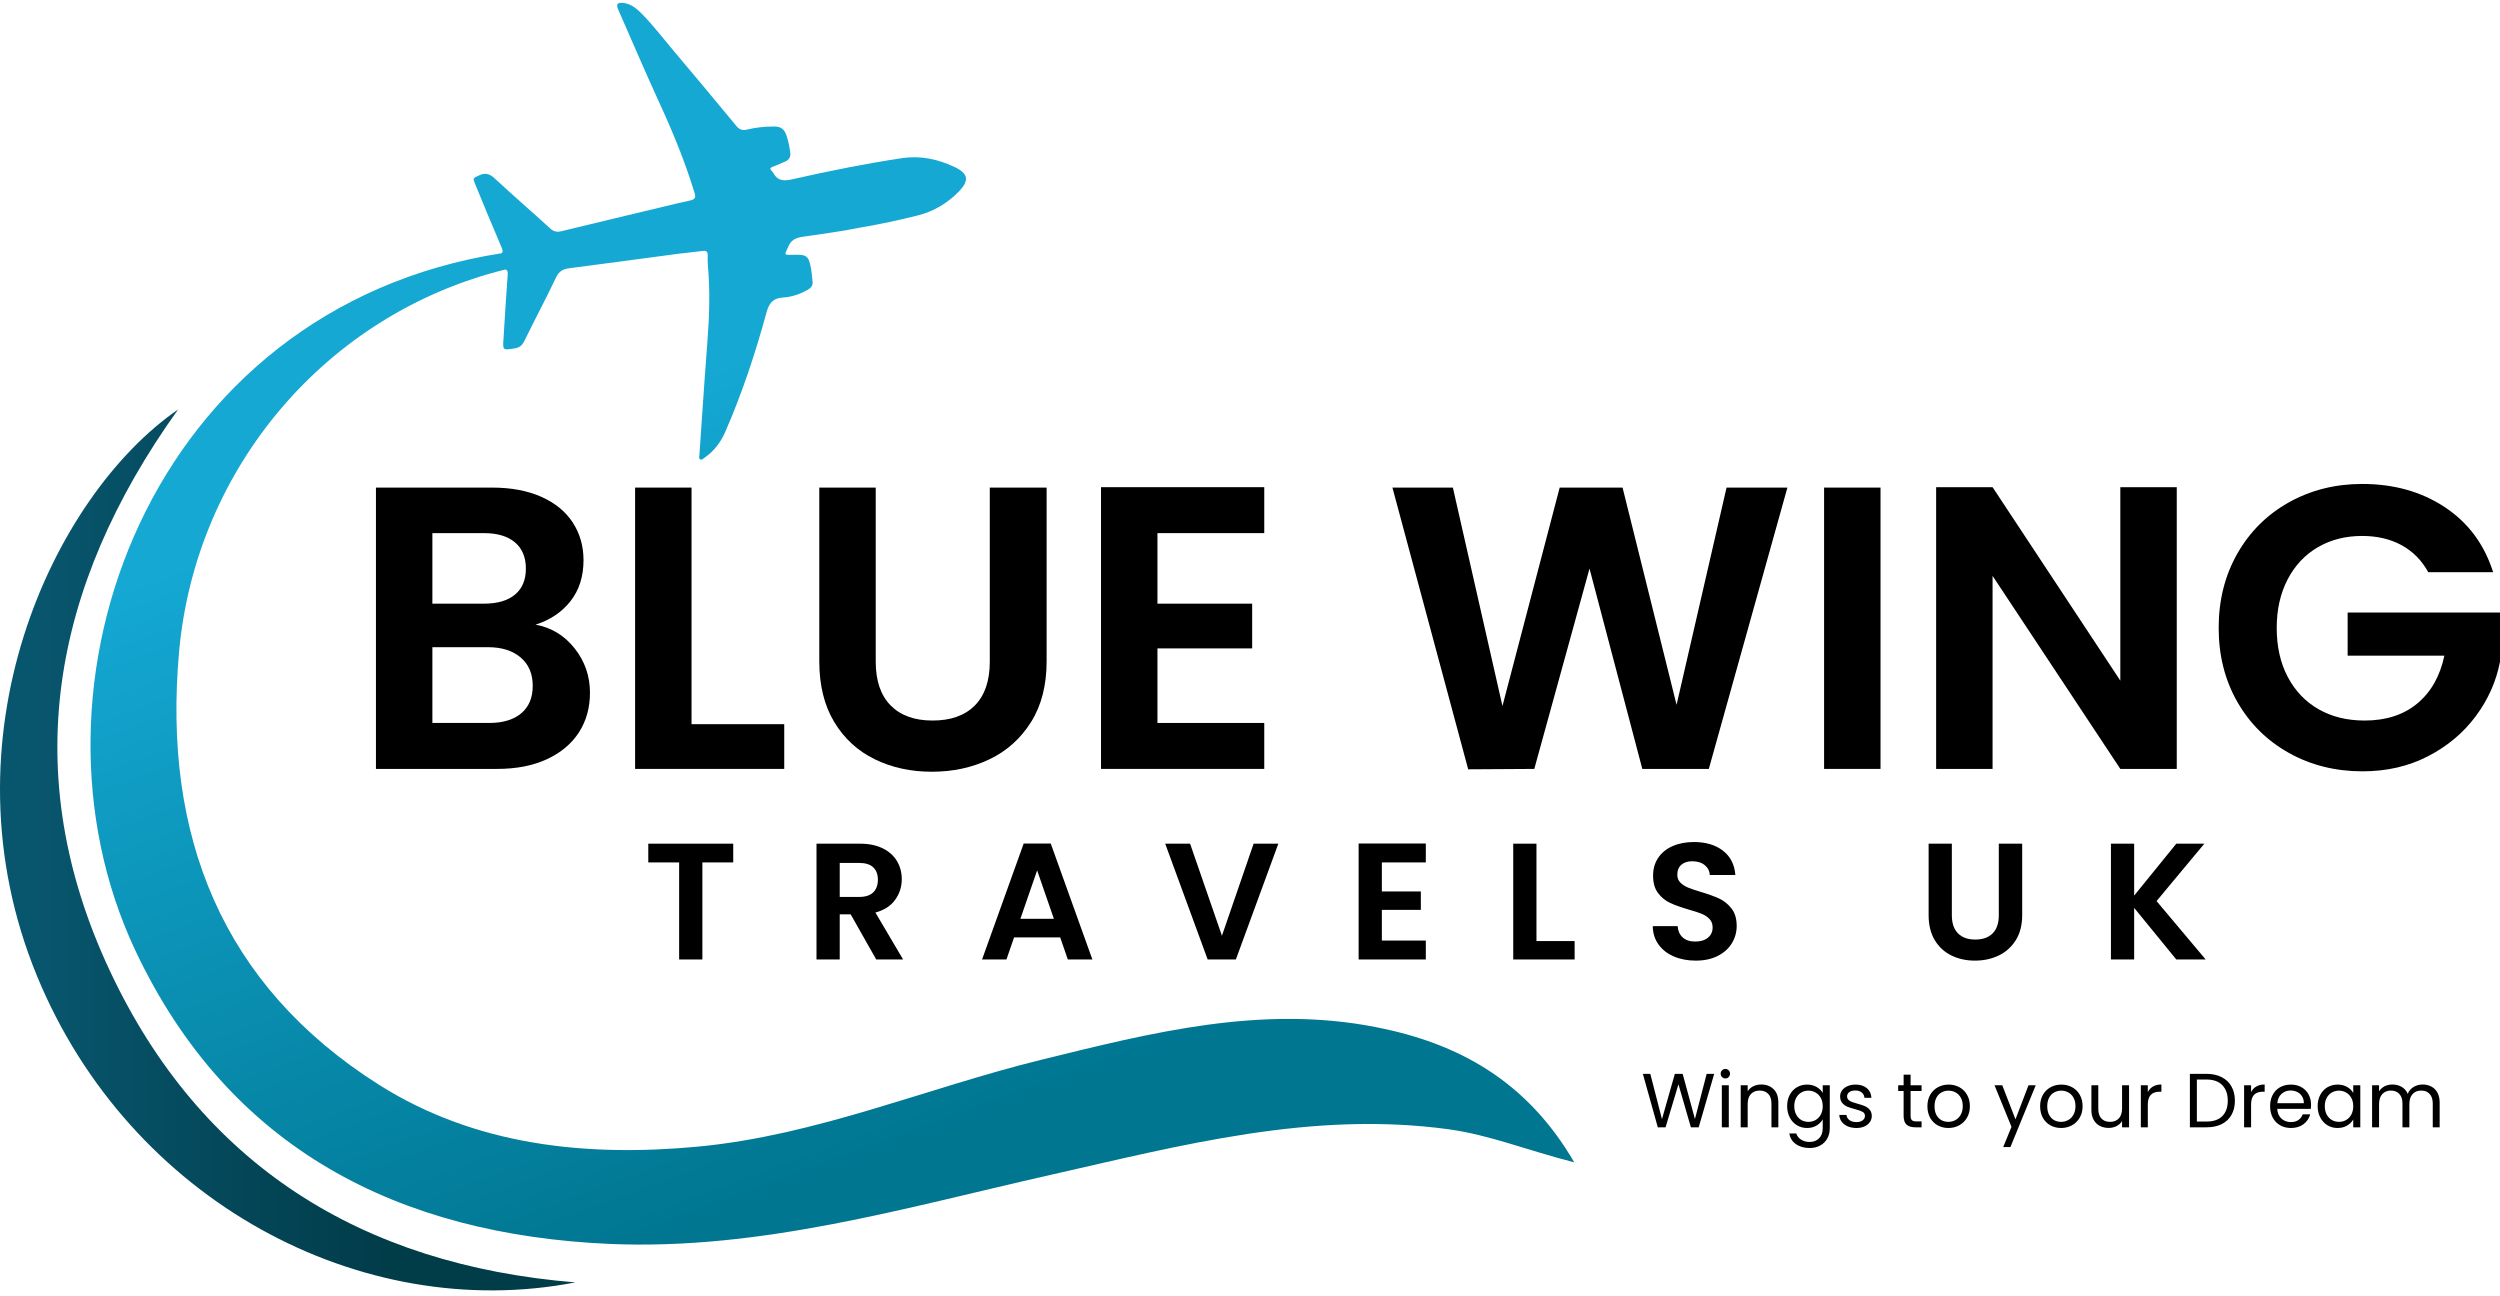
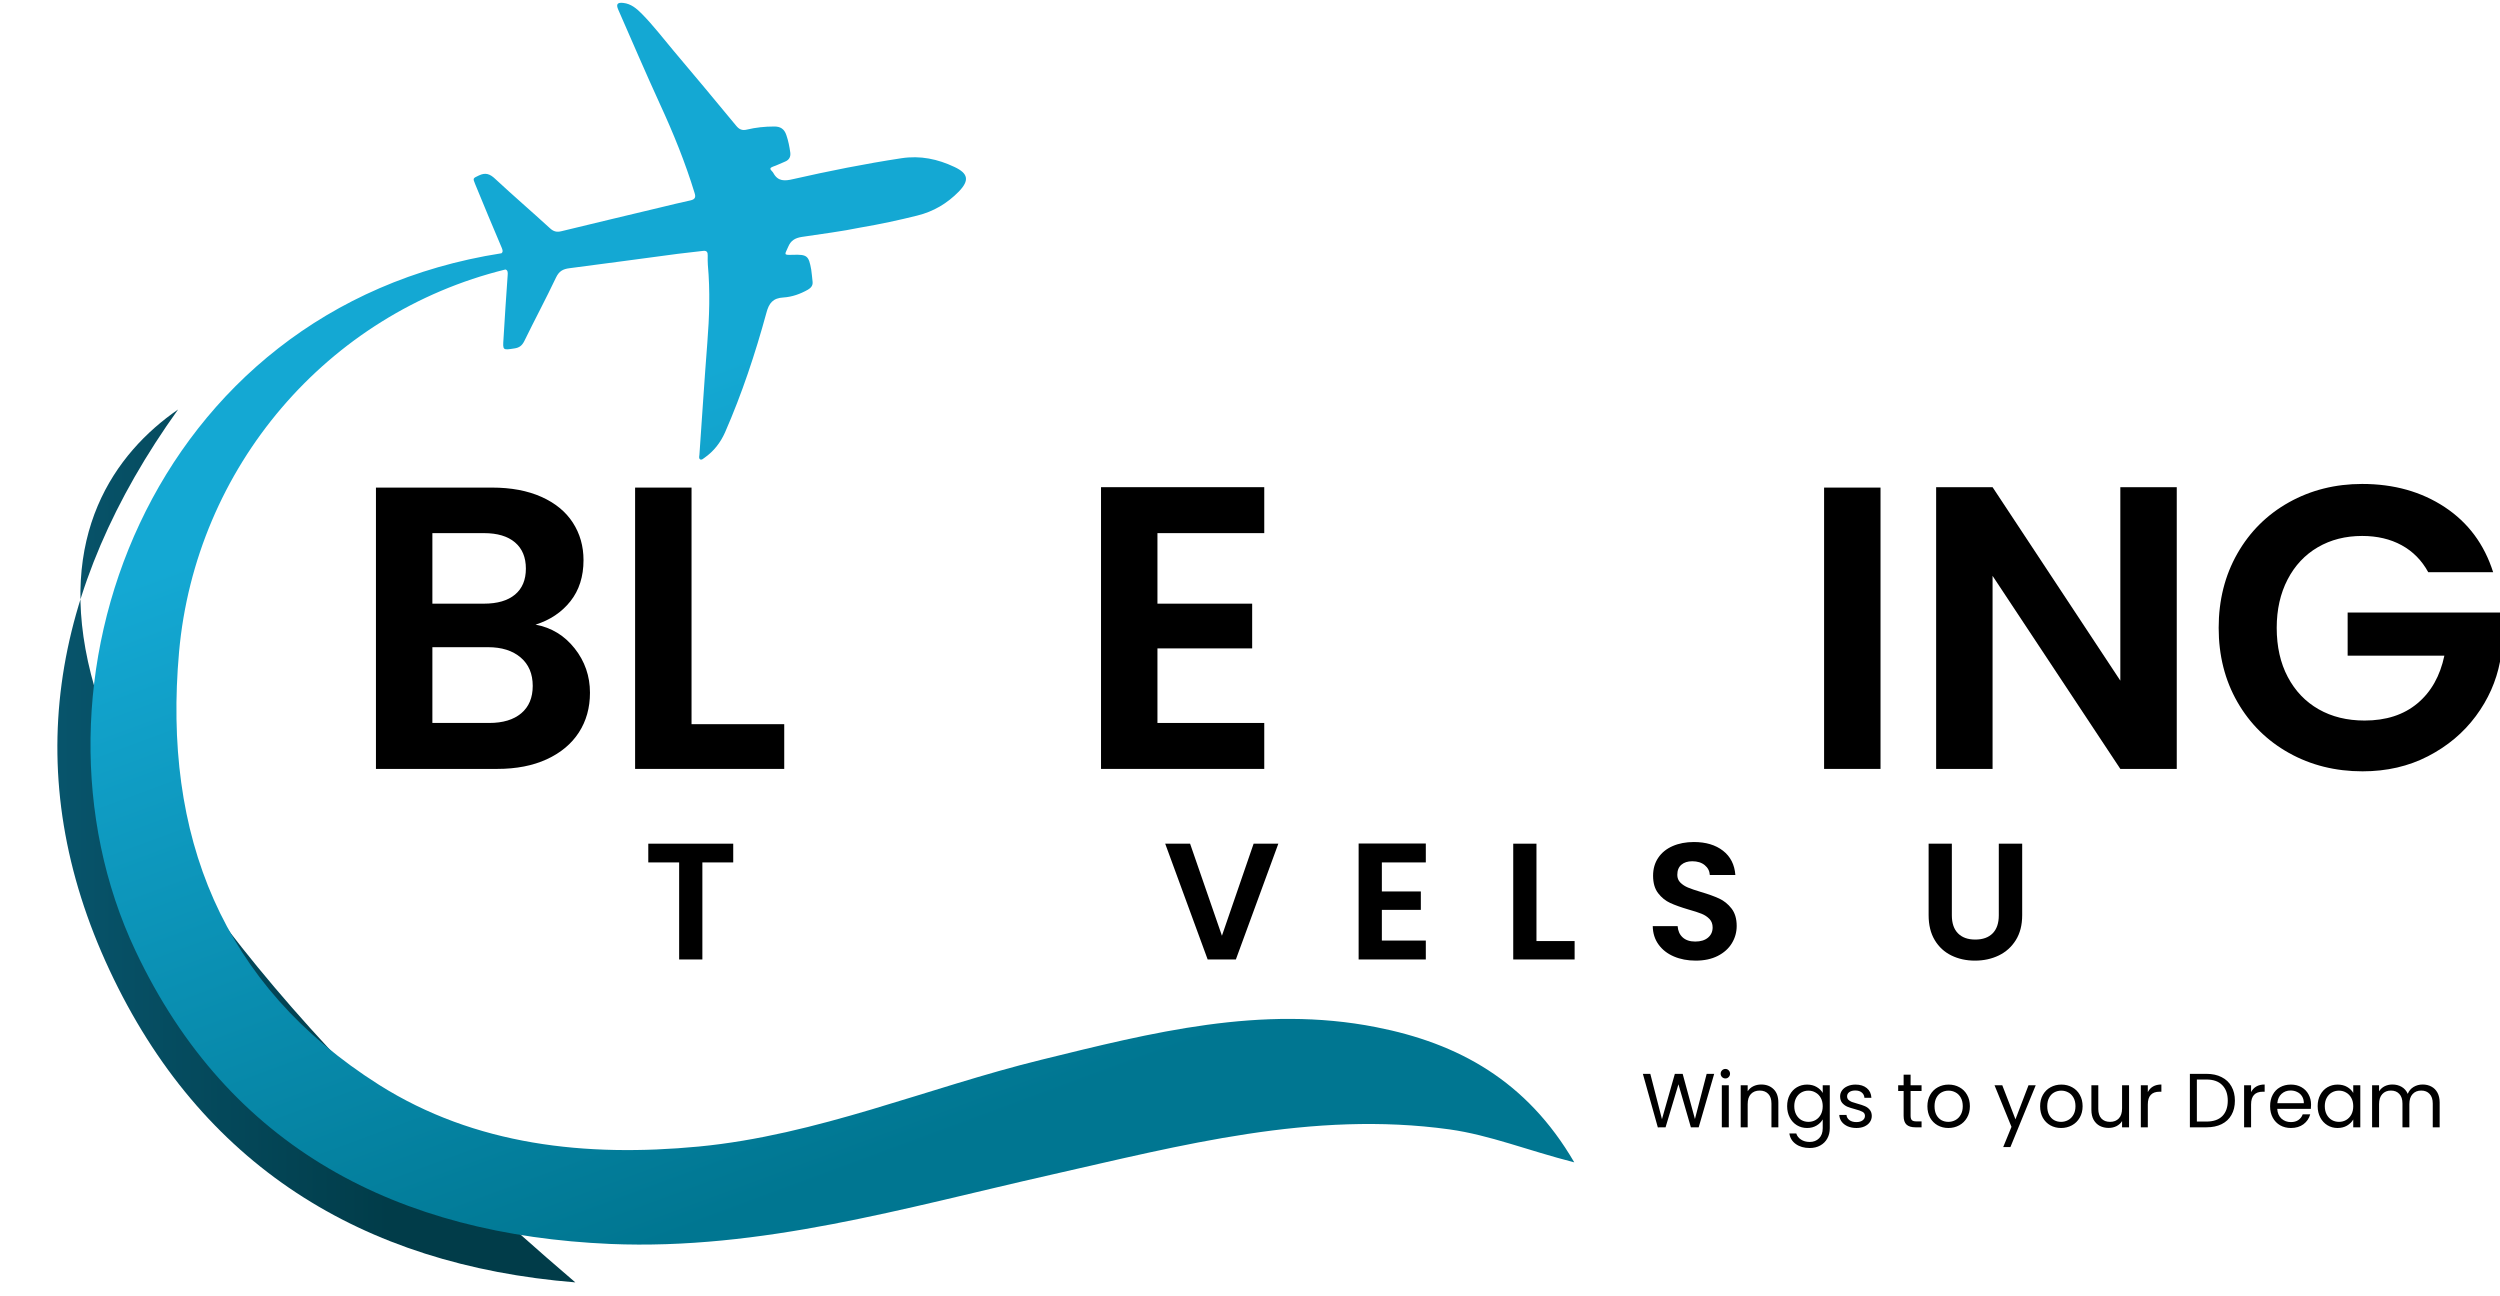
<svg xmlns="http://www.w3.org/2000/svg" width="326" height="169" viewBox="0 0 326 169" fill="none">
  <g clip-path="url(#clip0_16_22)">
-     <path d="M75.023 167.223C47.086 172.652 16.9 156.589 4.828 127.277C-7.936 96.284 6.839 64.692 23.223 53.397C6.518 76.718 2.406 101.104 14.285 126.509C26.128 151.837 47.073 164.955 75.023 167.223Z" fill="url(#paint0_linear_16_22)" />
+     <path d="M75.023 167.223C-7.936 96.284 6.839 64.692 23.223 53.397C6.518 76.718 2.406 101.104 14.285 126.509C26.128 151.837 47.073 164.955 75.023 167.223Z" fill="url(#paint0_linear_16_22)" />
    <path d="M205.285 151.571C199.197 150.017 194.283 148.012 189.008 147.272C171.124 144.797 154.052 149.349 136.944 153.215C118.011 157.497 99.206 163.043 79.586 162.212C52.019 161.019 29.889 149.873 17.659 123.967C1.4 89.499 19.519 40.199 65.387 33.027C65.622 32.846 65.55 32.611 65.423 32.304C64.249 29.54 63.093 26.776 61.955 23.994C61.63 23.217 61.684 23.253 62.424 22.892C63.31 22.458 63.888 22.675 64.574 23.326C66.923 25.512 69.362 27.607 71.728 29.775C72.18 30.19 72.595 30.299 73.191 30.154C77.473 29.106 81.772 28.095 86.054 27.065C87.391 26.74 88.728 26.415 90.064 26.126C90.661 25.981 90.751 25.692 90.57 25.15C89.36 21.194 87.806 17.364 86.072 13.606C84.193 9.506 82.423 5.369 80.616 1.25C80.309 0.545 80.508 0.292 81.285 0.383C82.278 0.491 83.001 1.105 83.669 1.774C85.187 3.309 86.487 5.025 87.86 6.651C90.588 9.885 93.298 13.119 95.99 16.389C96.387 16.876 96.784 17.057 97.417 16.894C98.555 16.623 99.729 16.497 100.922 16.497C101.753 16.479 102.276 16.804 102.547 17.635C102.8 18.376 102.945 19.116 103.053 19.893C103.125 20.435 102.909 20.851 102.385 21.067C101.843 21.284 101.319 21.555 100.777 21.736C100.38 21.88 100.38 22.043 100.651 22.314C100.723 22.386 100.795 22.458 100.849 22.567C101.446 23.669 102.331 23.615 103.397 23.362C108.093 22.296 112.791 21.357 117.542 20.634C120.035 20.254 122.275 20.742 124.461 21.772C126.267 22.621 126.43 23.524 125.039 24.97C123.521 26.523 121.733 27.589 119.601 28.113C117.217 28.709 114.796 29.233 112.14 29.684C109.792 30.172 107.172 30.497 104.553 30.895C103.668 31.039 103.125 31.365 102.782 32.178C102.367 33.189 102.042 33.279 103.415 33.225C105.257 33.171 105.456 33.352 105.781 35.14C105.871 35.664 105.89 36.206 105.962 36.748C106.016 37.236 105.745 37.543 105.347 37.778C104.354 38.338 103.288 38.717 102.186 38.789C100.795 38.862 100.271 39.512 99.928 40.831C98.483 46.124 96.748 51.345 94.544 56.385C93.948 57.722 93.081 58.842 91.871 59.691C91.708 59.799 91.51 60.016 91.311 59.908C91.094 59.781 91.185 59.51 91.203 59.312C91.546 54.452 91.853 49.593 92.232 44.733C92.503 41.337 92.612 37.94 92.304 34.544C92.268 34.129 92.286 33.731 92.286 33.316C92.304 32.882 92.16 32.647 91.654 32.719C90.57 32.864 89.468 32.954 88.384 33.099C83.669 33.713 78.954 34.382 74.239 34.978C73.408 35.086 72.902 35.357 72.505 36.188C71.186 38.97 69.723 41.698 68.368 44.48C68.079 45.058 67.718 45.347 67.067 45.437C65.55 45.672 65.55 45.69 65.658 44.155C65.821 41.409 66.001 38.645 66.2 35.881C66.236 35.483 66.2 35.231 65.911 35.14C42.625 40.867 25.499 60.974 23.349 85.019C21.218 108.901 28.877 128.448 49.417 141.455C61.973 149.385 76.425 150.903 91.094 149.512C106.576 148.03 120.884 141.852 135.824 138.185C150.15 134.662 164.493 130.995 179.433 133.939C190.128 136.035 199.071 140.895 205.285 151.571Z" fill="url(#paint1_linear_16_22)" />
    <path d="M74.934 84.551C76.265 86.233 76.932 88.161 76.932 90.332C76.932 92.295 76.449 94.021 75.486 95.51C74.522 96.999 73.129 98.164 71.308 99.005C69.486 99.845 67.331 100.266 64.843 100.266H49.024V63.581H64.16C66.647 63.581 68.793 63.984 70.598 64.79C72.403 65.597 73.769 66.717 74.698 68.153C75.626 69.59 76.09 71.22 76.09 73.041C76.09 75.179 75.521 76.966 74.383 78.403C73.244 79.839 71.729 80.855 69.836 81.451C71.903 81.836 73.603 82.87 74.934 84.551ZM56.382 78.718H63.108C64.86 78.718 66.209 78.323 67.156 77.535C68.102 76.747 68.575 75.617 68.575 74.145C68.575 72.673 68.102 71.536 67.156 70.729C66.209 69.923 64.86 69.52 63.108 69.52H56.382V78.718ZM67.971 93.013C68.969 92.172 69.468 90.981 69.468 89.439C69.468 87.863 68.943 86.628 67.892 85.734C66.841 84.841 65.422 84.393 63.635 84.393H56.382V94.274H63.792C65.579 94.274 66.972 93.854 67.971 93.013Z" fill="black" />
    <path d="M90.176 94.433H102.264V100.266H82.818V63.581H90.176V94.433Z" fill="black" />
-     <path d="M114.195 63.581V86.286C114.195 88.774 114.843 90.674 116.139 91.988C117.435 93.302 119.257 93.959 121.606 93.959C123.988 93.959 125.826 93.302 127.124 91.988C128.42 90.674 129.068 88.774 129.068 86.286V63.581H136.479V86.233C136.479 89.353 135.804 91.988 134.455 94.143C133.106 96.298 131.301 97.919 129.042 99.005C126.782 100.092 124.268 100.634 121.5 100.634C118.767 100.634 116.287 100.092 114.063 99.005C111.838 97.919 110.077 96.298 108.78 94.143C107.484 91.988 106.836 89.353 106.836 86.233V63.581H114.195Z" fill="black" />
    <path d="M150.931 69.52V78.718H163.282V84.551H150.931V94.274H164.859V100.266H143.573V63.528H164.859V69.52H150.931Z" fill="black" />
-     <path d="M233.078 63.581L222.83 100.266H214.157L207.272 74.145L200.072 100.266L191.452 100.319L181.572 63.581H189.455L195.92 92.067L203.383 63.581H211.582L218.625 91.91L225.142 63.581H233.078Z" fill="black" />
    <path d="M245.22 63.581V100.266H237.862V63.581H245.22Z" fill="black" />
    <path d="M283.849 100.266H276.491L259.831 75.091V100.266H252.472V63.528H259.831L276.491 88.756V63.528H283.849V100.266Z" fill="black" />
    <path d="M316.644 74.617C315.804 73.076 314.647 71.903 313.175 71.097C311.704 70.291 309.986 69.888 308.025 69.888C305.852 69.888 303.925 70.379 302.244 71.36C300.562 72.341 299.247 73.742 298.302 75.564C297.356 77.387 296.883 79.489 296.883 81.871C296.883 84.324 297.364 86.462 298.327 88.282C299.291 90.105 300.631 91.506 302.348 92.487C304.065 93.469 306.062 93.959 308.34 93.959C311.143 93.959 313.439 93.215 315.226 91.725C317.012 90.236 318.186 88.161 318.746 85.497H306.133V79.873H326V86.286C325.509 88.844 324.458 91.209 322.847 93.381C321.234 95.554 319.159 97.297 316.618 98.61C314.077 99.924 311.231 100.581 308.077 100.581C304.538 100.581 301.342 99.784 298.486 98.189C295.63 96.596 293.388 94.38 291.758 91.542C290.129 88.703 289.315 85.481 289.315 81.871C289.315 78.262 290.129 75.03 291.758 72.174C293.388 69.318 295.63 67.094 298.486 65.499C301.342 63.906 304.521 63.107 308.025 63.107C312.159 63.107 315.751 64.115 318.799 66.13C321.848 68.145 323.95 70.974 325.106 74.617H316.644Z" fill="black" />
    <path d="M95.613 110.016V112.46H91.589V125.115H88.561V112.46H84.537V110.016H95.613Z" fill="black" />
-     <path d="M114.259 125.115L110.928 119.231H109.5V125.115H106.472V110.016H112.139C113.308 110.016 114.303 110.221 115.125 110.632C115.947 111.043 116.563 111.599 116.974 112.298C117.385 112.998 117.591 113.779 117.591 114.645C117.591 115.64 117.302 116.538 116.725 117.338C116.148 118.139 115.29 118.69 114.151 118.993L117.764 125.115H114.259ZM109.5 116.96H112.031C112.853 116.96 113.466 116.761 113.87 116.365C114.274 115.968 114.476 115.417 114.476 114.71C114.476 114.018 114.274 113.481 113.87 113.098C113.466 112.717 112.853 112.525 112.031 112.525H109.5V116.96Z" fill="black" />
-     <path d="M138.249 122.238H132.236L131.241 125.115H128.061L133.49 109.994H137.016L142.446 125.115H139.244L138.249 122.238ZM137.427 119.815L135.242 113.498L133.057 119.815H137.427Z" fill="black" />
    <path d="M166.695 110.016L161.157 125.115H157.48L151.942 110.016H155.187L159.34 122.022L163.472 110.016H166.695Z" fill="black" />
    <path d="M180.194 112.46V116.246H185.277V118.647H180.194V122.649H185.926V125.115H177.165V109.994H185.926V112.46H180.194Z" fill="black" />
    <path d="M200.355 122.714H205.33V125.115H197.326V110.016H200.355V122.714Z" fill="black" />
    <path d="M218.277 124.725C217.433 124.365 216.766 123.846 216.276 123.168C215.785 122.49 215.533 121.69 215.518 120.767H218.764C218.806 121.387 219.026 121.877 219.423 122.238C219.82 122.599 220.364 122.778 221.057 122.778C221.763 122.778 222.318 122.609 222.722 122.27C223.126 121.932 223.327 121.488 223.327 120.94C223.327 120.493 223.191 120.126 222.917 119.837C222.642 119.548 222.3 119.321 221.889 119.155C221.478 118.99 220.912 118.806 220.191 118.604C219.21 118.315 218.413 118.03 217.801 117.749C217.188 117.468 216.661 117.043 216.222 116.473C215.782 115.903 215.562 115.143 215.562 114.191C215.562 113.296 215.785 112.518 216.233 111.854C216.679 111.191 217.307 110.683 218.114 110.329C218.922 109.976 219.845 109.8 220.883 109.8C222.44 109.8 223.706 110.178 224.68 110.935C225.653 111.692 226.191 112.749 226.291 114.104H222.96C222.931 113.585 222.711 113.156 222.3 112.817C221.889 112.478 221.344 112.308 220.667 112.308C220.076 112.308 219.603 112.46 219.25 112.763C218.896 113.066 218.72 113.506 218.72 114.083C218.72 114.486 218.853 114.822 219.12 115.089C219.386 115.355 219.718 115.572 220.116 115.738C220.511 115.903 221.071 116.094 221.792 116.31C222.772 116.599 223.572 116.888 224.193 117.176C224.813 117.465 225.346 117.897 225.794 118.474C226.24 119.051 226.464 119.808 226.464 120.745C226.464 121.553 226.255 122.303 225.837 122.995C225.418 123.687 224.806 124.239 223.998 124.65C223.191 125.061 222.232 125.266 221.121 125.266C220.069 125.266 219.12 125.086 218.277 124.725Z" fill="black" />
    <path d="M254.521 110.016V119.361C254.521 120.385 254.788 121.167 255.321 121.708C255.855 122.248 256.605 122.519 257.571 122.519C258.551 122.519 259.309 122.248 259.842 121.708C260.375 121.167 260.643 120.385 260.643 119.361V110.016H263.693V119.339C263.693 120.623 263.415 121.708 262.86 122.595C262.304 123.482 261.562 124.149 260.632 124.596C259.702 125.043 258.667 125.266 257.528 125.266C256.403 125.266 255.382 125.043 254.466 124.596C253.551 124.149 252.826 123.482 252.293 122.595C251.759 121.708 251.492 120.623 251.492 119.339V110.016H254.521Z" fill="black" />
-     <path d="M283.789 125.115L278.294 118.387V125.115H275.266V110.016H278.294V116.786L283.789 110.016H287.445L281.215 117.5L287.618 125.115H283.789Z" fill="black" />
    <path d="M223.53 140.03L221.51 147H220.49L218.87 141.39L217.19 147L216.18 147.01L214.23 140.03H215.2L216.72 145.94L218.4 140.03H219.42L221.02 145.92L222.55 140.03H223.53ZM224.996 140.63C224.823 140.63 224.676 140.57 224.556 140.45C224.436 140.33 224.376 140.183 224.376 140.01C224.376 139.837 224.436 139.69 224.556 139.57C224.676 139.45 224.823 139.39 224.996 139.39C225.163 139.39 225.303 139.45 225.416 139.57C225.536 139.69 225.596 139.837 225.596 140.01C225.596 140.183 225.536 140.33 225.416 140.45C225.303 140.57 225.163 140.63 224.996 140.63ZM225.436 141.52V147H224.526V141.52H225.436ZM229.657 141.42C230.323 141.42 230.863 141.623 231.277 142.03C231.69 142.43 231.897 143.01 231.897 143.77V147H230.997V143.9C230.997 143.353 230.86 142.937 230.587 142.65C230.313 142.357 229.94 142.21 229.467 142.21C228.987 142.21 228.603 142.36 228.317 142.66C228.037 142.96 227.897 143.397 227.897 143.97V147H226.987V141.52H227.897V142.3C228.077 142.02 228.32 141.803 228.627 141.65C228.94 141.497 229.283 141.42 229.657 141.42ZM235.643 141.43C236.117 141.43 236.53 141.533 236.883 141.74C237.243 141.947 237.51 142.207 237.683 142.52V141.52H238.603V147.12C238.603 147.62 238.497 148.063 238.283 148.45C238.07 148.843 237.763 149.15 237.363 149.37C236.97 149.59 236.51 149.7 235.983 149.7C235.263 149.7 234.663 149.53 234.183 149.19C233.703 148.85 233.42 148.387 233.333 147.8H234.233C234.333 148.133 234.54 148.4 234.853 148.6C235.167 148.807 235.543 148.91 235.983 148.91C236.483 148.91 236.89 148.753 237.203 148.44C237.523 148.127 237.683 147.687 237.683 147.12V145.97C237.503 146.29 237.237 146.557 236.883 146.77C236.53 146.983 236.117 147.09 235.643 147.09C235.157 147.09 234.713 146.97 234.313 146.73C233.92 146.49 233.61 146.153 233.383 145.72C233.157 145.287 233.043 144.793 233.043 144.24C233.043 143.68 233.157 143.19 233.383 142.77C233.61 142.343 233.92 142.013 234.313 141.78C234.713 141.547 235.157 141.43 235.643 141.43ZM237.683 144.25C237.683 143.837 237.6 143.477 237.433 143.17C237.267 142.863 237.04 142.63 236.753 142.47C236.473 142.303 236.163 142.22 235.823 142.22C235.483 142.22 235.173 142.3 234.893 142.46C234.613 142.62 234.39 142.853 234.223 143.16C234.057 143.467 233.973 143.827 233.973 144.24C233.973 144.66 234.057 145.027 234.223 145.34C234.39 145.647 234.613 145.883 234.893 146.05C235.173 146.21 235.483 146.29 235.823 146.29C236.163 146.29 236.473 146.21 236.753 146.05C237.04 145.883 237.267 145.647 237.433 145.34C237.6 145.027 237.683 144.663 237.683 144.25ZM242.081 147.09C241.661 147.09 241.284 147.02 240.951 146.88C240.618 146.733 240.354 146.533 240.161 146.28C239.968 146.02 239.861 145.723 239.841 145.39H240.781C240.808 145.663 240.934 145.887 241.161 146.06C241.394 146.233 241.698 146.32 242.071 146.32C242.418 146.32 242.691 146.243 242.891 146.09C243.091 145.937 243.191 145.743 243.191 145.51C243.191 145.27 243.084 145.093 242.871 144.98C242.658 144.86 242.328 144.743 241.881 144.63C241.474 144.523 241.141 144.417 240.881 144.31C240.628 144.197 240.408 144.033 240.221 143.82C240.041 143.6 239.951 143.313 239.951 142.96C239.951 142.68 240.034 142.423 240.201 142.19C240.368 141.957 240.604 141.773 240.911 141.64C241.218 141.5 241.568 141.43 241.961 141.43C242.568 141.43 243.058 141.583 243.431 141.89C243.804 142.197 244.004 142.617 244.031 143.15H243.121C243.101 142.863 242.984 142.633 242.771 142.46C242.564 142.287 242.284 142.2 241.931 142.2C241.604 142.2 241.344 142.27 241.151 142.41C240.958 142.55 240.861 142.733 240.861 142.96C240.861 143.14 240.918 143.29 241.031 143.41C241.151 143.523 241.298 143.617 241.471 143.69C241.651 143.757 241.898 143.833 242.211 143.92C242.604 144.027 242.924 144.133 243.171 144.24C243.418 144.34 243.628 144.493 243.801 144.7C243.981 144.907 244.074 145.177 244.081 145.51C244.081 145.81 243.998 146.08 243.831 146.32C243.664 146.56 243.428 146.75 243.121 146.89C242.821 147.023 242.474 147.09 242.081 147.09ZM249.142 142.27V145.5C249.142 145.767 249.198 145.957 249.312 146.07C249.425 146.177 249.622 146.23 249.902 146.23H250.572V147H249.752C249.245 147 248.865 146.883 248.612 146.65C248.358 146.417 248.232 146.033 248.232 145.5V142.27H247.522V141.52H248.232V140.14H249.142V141.52H250.572V142.27H249.142ZM254.064 147.09C253.551 147.09 253.084 146.973 252.664 146.74C252.251 146.507 251.924 146.177 251.684 145.75C251.451 145.317 251.334 144.817 251.334 144.25C251.334 143.69 251.454 143.197 251.694 142.77C251.941 142.337 252.274 142.007 252.694 141.78C253.114 141.547 253.584 141.43 254.104 141.43C254.624 141.43 255.094 141.547 255.514 141.78C255.934 142.007 256.264 142.333 256.504 142.76C256.751 143.187 256.874 143.683 256.874 144.25C256.874 144.817 256.748 145.317 256.494 145.75C256.248 146.177 255.911 146.507 255.484 146.74C255.058 146.973 254.584 147.09 254.064 147.09ZM254.064 146.29C254.391 146.29 254.698 146.213 254.984 146.06C255.271 145.907 255.501 145.677 255.674 145.37C255.854 145.063 255.944 144.69 255.944 144.25C255.944 143.81 255.858 143.437 255.684 143.13C255.511 142.823 255.284 142.597 255.004 142.45C254.724 142.297 254.421 142.22 254.094 142.22C253.761 142.22 253.454 142.297 253.174 142.45C252.901 142.597 252.681 142.823 252.514 143.13C252.348 143.437 252.264 143.81 252.264 144.25C252.264 144.697 252.344 145.073 252.504 145.38C252.671 145.687 252.891 145.917 253.164 146.07C253.438 146.217 253.738 146.29 254.064 146.29ZM265.457 141.52L262.157 149.58H261.217L262.297 146.94L260.087 141.52H261.097L262.817 145.96L264.517 141.52H265.457ZM268.762 147.09C268.248 147.09 267.782 146.973 267.362 146.74C266.948 146.507 266.622 146.177 266.382 145.75C266.148 145.317 266.032 144.817 266.032 144.25C266.032 143.69 266.152 143.197 266.392 142.77C266.638 142.337 266.972 142.007 267.392 141.78C267.812 141.547 268.282 141.43 268.802 141.43C269.322 141.43 269.792 141.547 270.212 141.78C270.632 142.007 270.962 142.333 271.202 142.76C271.448 143.187 271.572 143.683 271.572 144.25C271.572 144.817 271.445 145.317 271.192 145.75C270.945 146.177 270.608 146.507 270.182 146.74C269.755 146.973 269.282 147.09 268.762 147.09ZM268.762 146.29C269.088 146.29 269.395 146.213 269.682 146.06C269.968 145.907 270.198 145.677 270.372 145.37C270.552 145.063 270.642 144.69 270.642 144.25C270.642 143.81 270.555 143.437 270.382 143.13C270.208 142.823 269.982 142.597 269.702 142.45C269.422 142.297 269.118 142.22 268.792 142.22C268.458 142.22 268.152 142.297 267.872 142.45C267.598 142.597 267.378 142.823 267.212 143.13C267.045 143.437 266.962 143.81 266.962 144.25C266.962 144.697 267.042 145.073 267.202 145.38C267.368 145.687 267.588 145.917 267.862 146.07C268.135 146.217 268.435 146.29 268.762 146.29ZM277.628 141.52V147H276.718V146.19C276.545 146.47 276.301 146.69 275.988 146.85C275.681 147.003 275.341 147.08 274.968 147.08C274.541 147.08 274.158 146.993 273.818 146.82C273.478 146.64 273.208 146.373 273.008 146.02C272.815 145.667 272.718 145.237 272.718 144.73V141.52H273.618V144.61C273.618 145.15 273.755 145.567 274.028 145.86C274.301 146.147 274.675 146.29 275.148 146.29C275.635 146.29 276.018 146.14 276.298 145.84C276.578 145.54 276.718 145.103 276.718 144.53V141.52H277.628ZM280.075 142.41C280.235 142.097 280.461 141.853 280.755 141.68C281.055 141.507 281.418 141.42 281.845 141.42V142.36H281.605C280.585 142.36 280.075 142.913 280.075 144.02V147H279.165V141.52H280.075V142.41ZM287.731 140.03C288.491 140.03 289.148 140.173 289.701 140.46C290.261 140.74 290.688 141.143 290.981 141.67C291.281 142.197 291.431 142.817 291.431 143.53C291.431 144.243 291.281 144.863 290.981 145.39C290.688 145.91 290.261 146.31 289.701 146.59C289.148 146.863 288.491 147 287.731 147H285.561V140.03H287.731ZM287.731 146.25C288.631 146.25 289.318 146.013 289.791 145.54C290.264 145.06 290.501 144.39 290.501 143.53C290.501 142.663 290.261 141.987 289.781 141.5C289.308 141.013 288.624 140.77 287.731 140.77H286.471V146.25H287.731ZM293.541 142.41C293.701 142.097 293.928 141.853 294.221 141.68C294.521 141.507 294.885 141.42 295.311 141.42V142.36H295.071C294.051 142.36 293.541 142.913 293.541 144.02V147H292.631V141.52H293.541V142.41ZM301.362 144.05C301.362 144.223 301.352 144.407 301.332 144.6H296.952C296.985 145.14 297.168 145.563 297.502 145.87C297.842 146.17 298.252 146.32 298.732 146.32C299.125 146.32 299.452 146.23 299.712 146.05C299.978 145.863 300.165 145.617 300.272 145.31H301.252C301.105 145.837 300.812 146.267 300.372 146.6C299.932 146.927 299.385 147.09 298.732 147.09C298.212 147.09 297.745 146.973 297.332 146.74C296.925 146.507 296.605 146.177 296.372 145.75C296.138 145.317 296.022 144.817 296.022 144.25C296.022 143.683 296.135 143.187 296.362 142.76C296.588 142.333 296.905 142.007 297.312 141.78C297.725 141.547 298.198 141.43 298.732 141.43C299.252 141.43 299.712 141.543 300.112 141.77C300.512 141.997 300.818 142.31 301.032 142.71C301.252 143.103 301.362 143.55 301.362 144.05ZM300.422 143.86C300.422 143.513 300.345 143.217 300.192 142.97C300.038 142.717 299.828 142.527 299.562 142.4C299.302 142.267 299.012 142.2 298.692 142.2C298.232 142.2 297.838 142.347 297.512 142.64C297.192 142.933 297.008 143.34 296.962 143.86H300.422ZM302.223 144.24C302.223 143.68 302.336 143.19 302.563 142.77C302.79 142.343 303.1 142.013 303.493 141.78C303.893 141.547 304.336 141.43 304.823 141.43C305.303 141.43 305.72 141.533 306.073 141.74C306.426 141.947 306.69 142.207 306.863 142.52V141.52H307.783V147H306.863V145.98C306.683 146.3 306.413 146.567 306.053 146.78C305.7 146.987 305.286 147.09 304.813 147.09C304.326 147.09 303.886 146.97 303.493 146.73C303.1 146.49 302.79 146.153 302.563 145.72C302.336 145.287 302.223 144.793 302.223 144.24ZM306.863 144.25C306.863 143.837 306.78 143.477 306.613 143.17C306.446 142.863 306.22 142.63 305.933 142.47C305.653 142.303 305.343 142.22 305.003 142.22C304.663 142.22 304.353 142.3 304.073 142.46C303.793 142.62 303.57 142.853 303.403 143.16C303.236 143.467 303.153 143.827 303.153 144.24C303.153 144.66 303.236 145.027 303.403 145.34C303.57 145.647 303.793 145.883 304.073 146.05C304.353 146.21 304.663 146.29 305.003 146.29C305.343 146.29 305.653 146.21 305.933 146.05C306.22 145.883 306.446 145.647 306.613 145.34C306.78 145.027 306.863 144.663 306.863 144.25ZM315.911 141.42C316.337 141.42 316.717 141.51 317.051 141.69C317.384 141.863 317.647 142.127 317.841 142.48C318.034 142.833 318.131 143.263 318.131 143.77V147H317.231V143.9C317.231 143.353 317.094 142.937 316.821 142.65C316.554 142.357 316.191 142.21 315.731 142.21C315.257 142.21 314.881 142.363 314.601 142.67C314.321 142.97 314.181 143.407 314.181 143.98V147H313.281V143.9C313.281 143.353 313.144 142.937 312.871 142.65C312.604 142.357 312.241 142.21 311.781 142.21C311.307 142.21 310.931 142.363 310.651 142.67C310.371 142.97 310.231 143.407 310.231 143.98V147H309.321V141.52H310.231V142.31C310.411 142.023 310.651 141.803 310.951 141.65C311.257 141.497 311.594 141.42 311.961 141.42C312.421 141.42 312.827 141.523 313.181 141.73C313.534 141.937 313.797 142.24 313.971 142.64C314.124 142.253 314.377 141.953 314.731 141.74C315.084 141.527 315.477 141.42 315.911 141.42Z" fill="black" />
  </g>
  <defs>
    <linearGradient id="paint0_linear_16_22" x1="1.78296e-06" y1="110.833" x2="75.023" y2="110.833" gradientUnits="userSpaceOnUse">
      <stop offset="0.057" stop-color="#08566E" />
      <stop offset="0.675" stop-color="#013C49" />
    </linearGradient>
    <linearGradient id="paint1_linear_16_22" x1="76.594" y1="43.715" x2="135.245" y2="202.414" gradientUnits="userSpaceOnUse">
      <stop offset="0.057" stop-color="#14A8D3" />
      <stop offset="0.675" stop-color="#007691" />
    </linearGradient>
    <clipPath id="clip0_16_22">
      <rect width="326" height="169" fill="white" />
    </clipPath>
  </defs>
</svg>